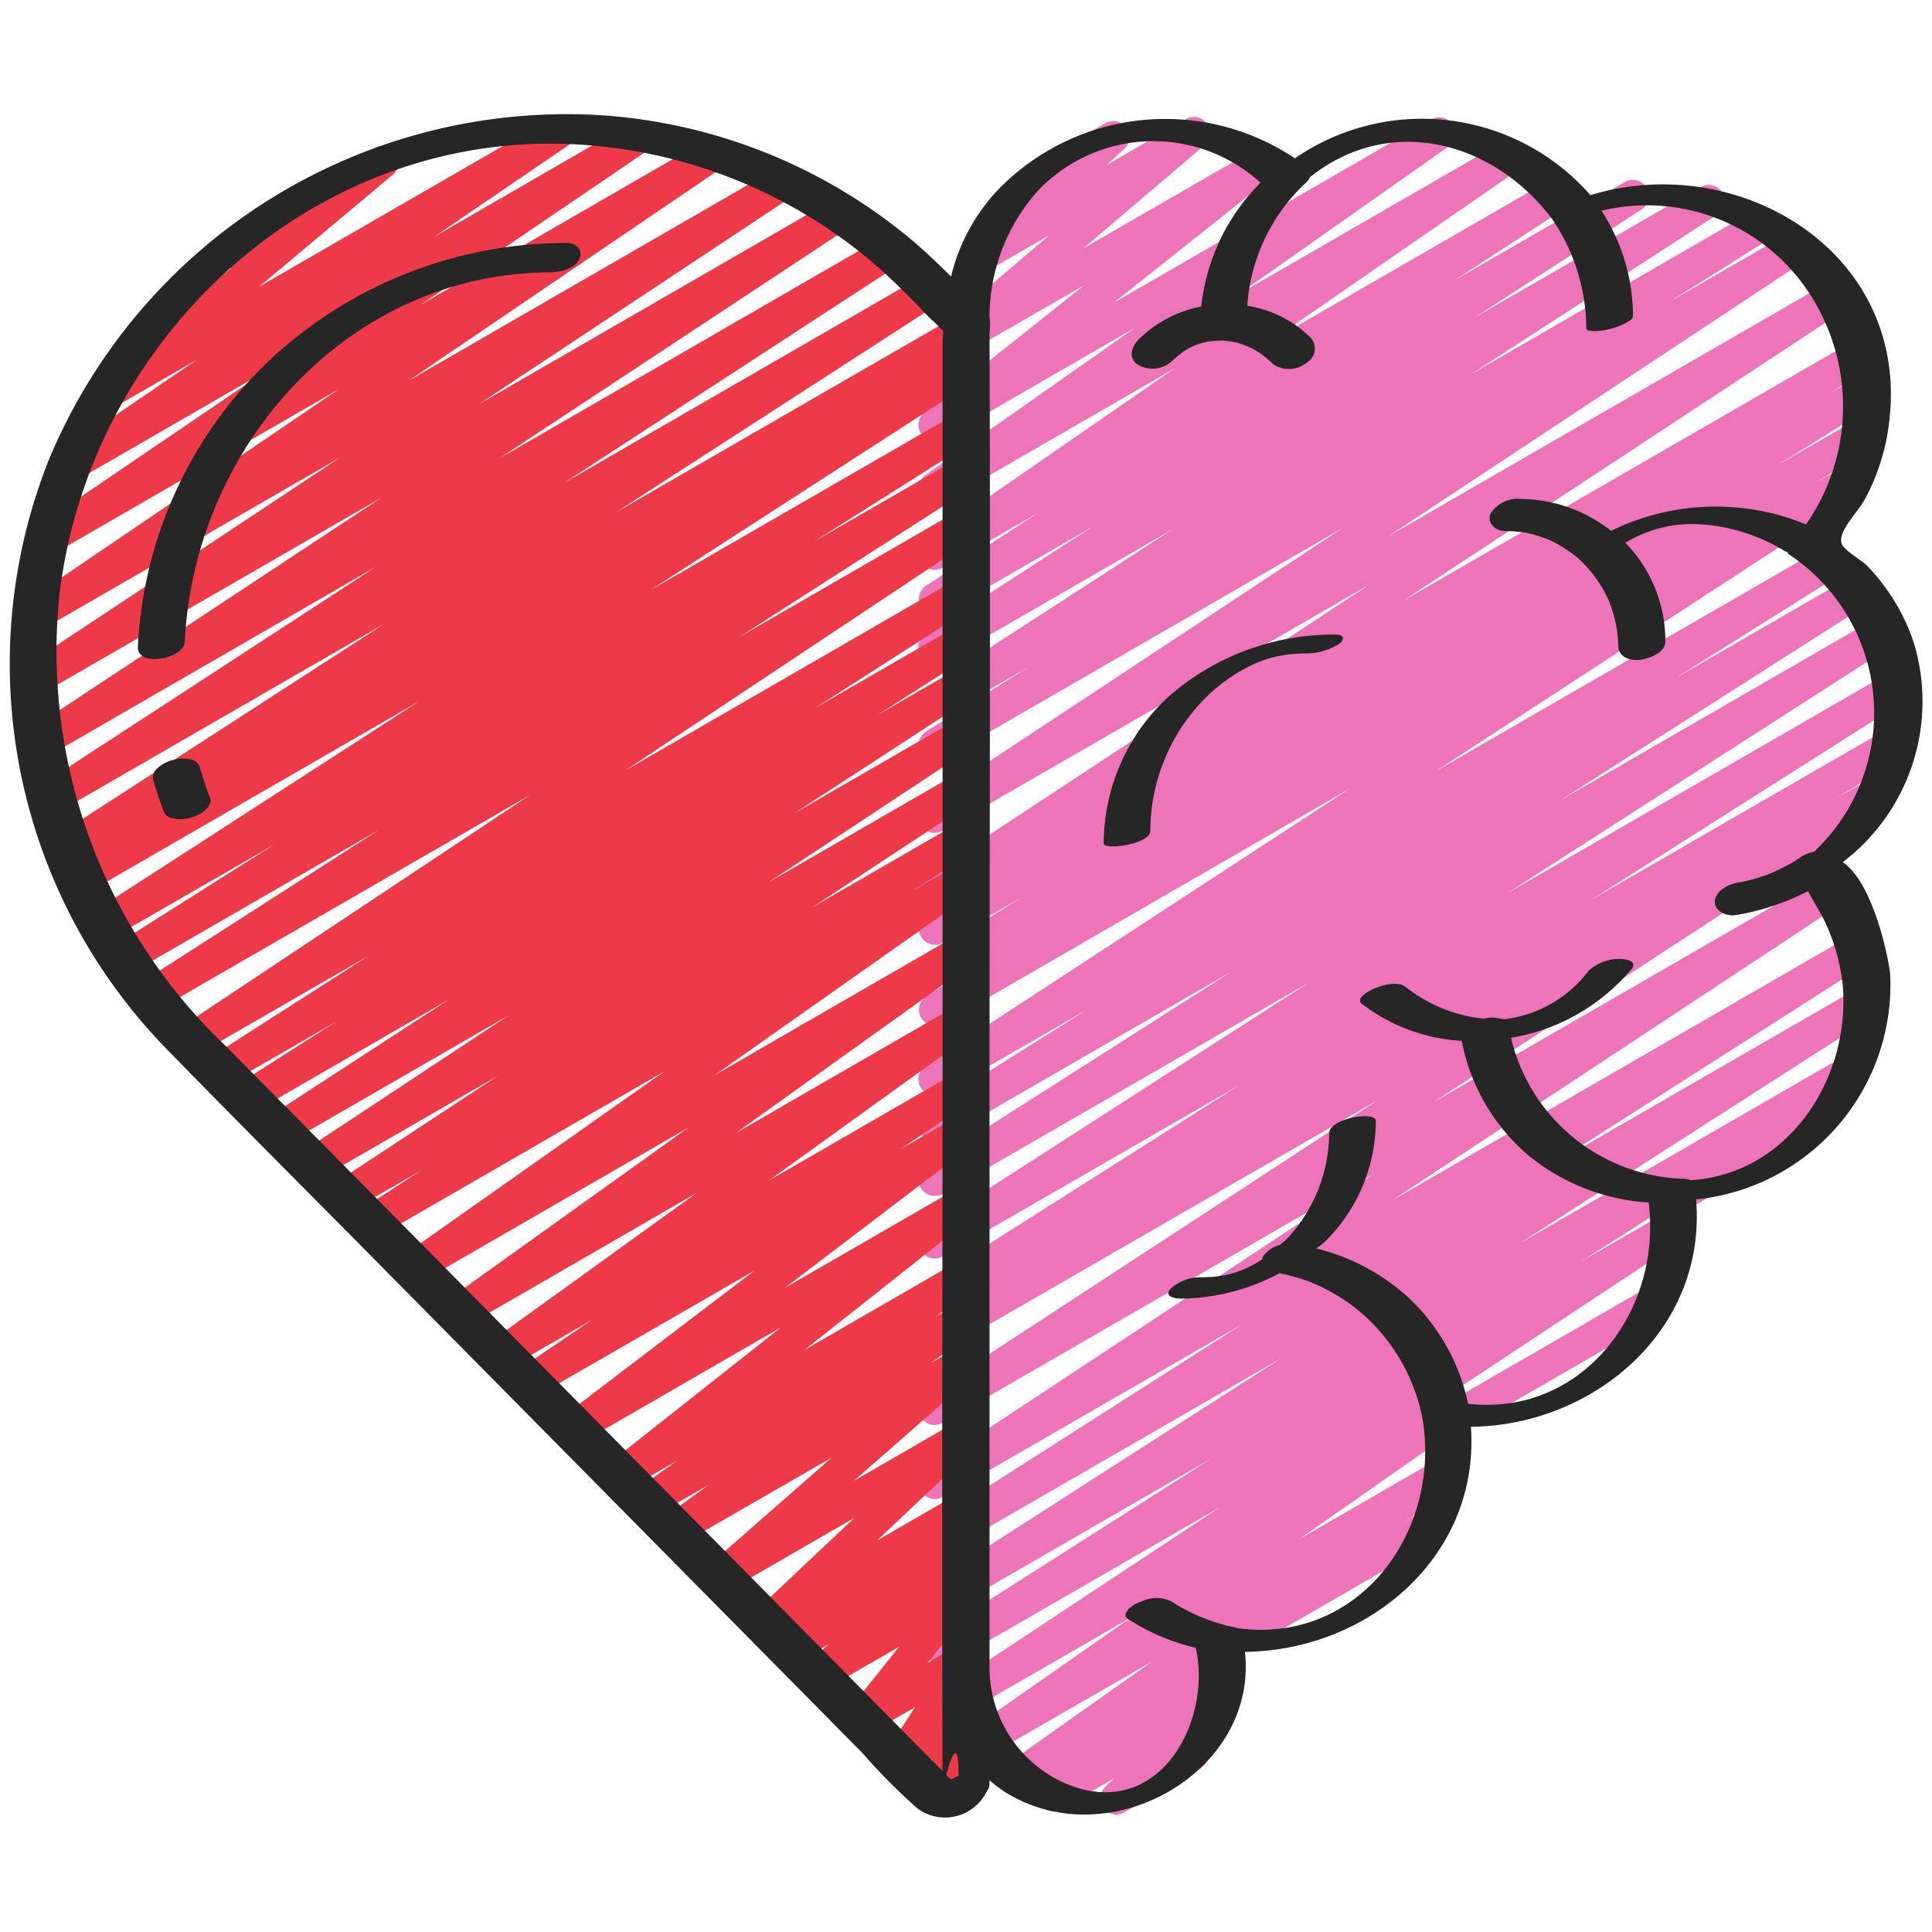
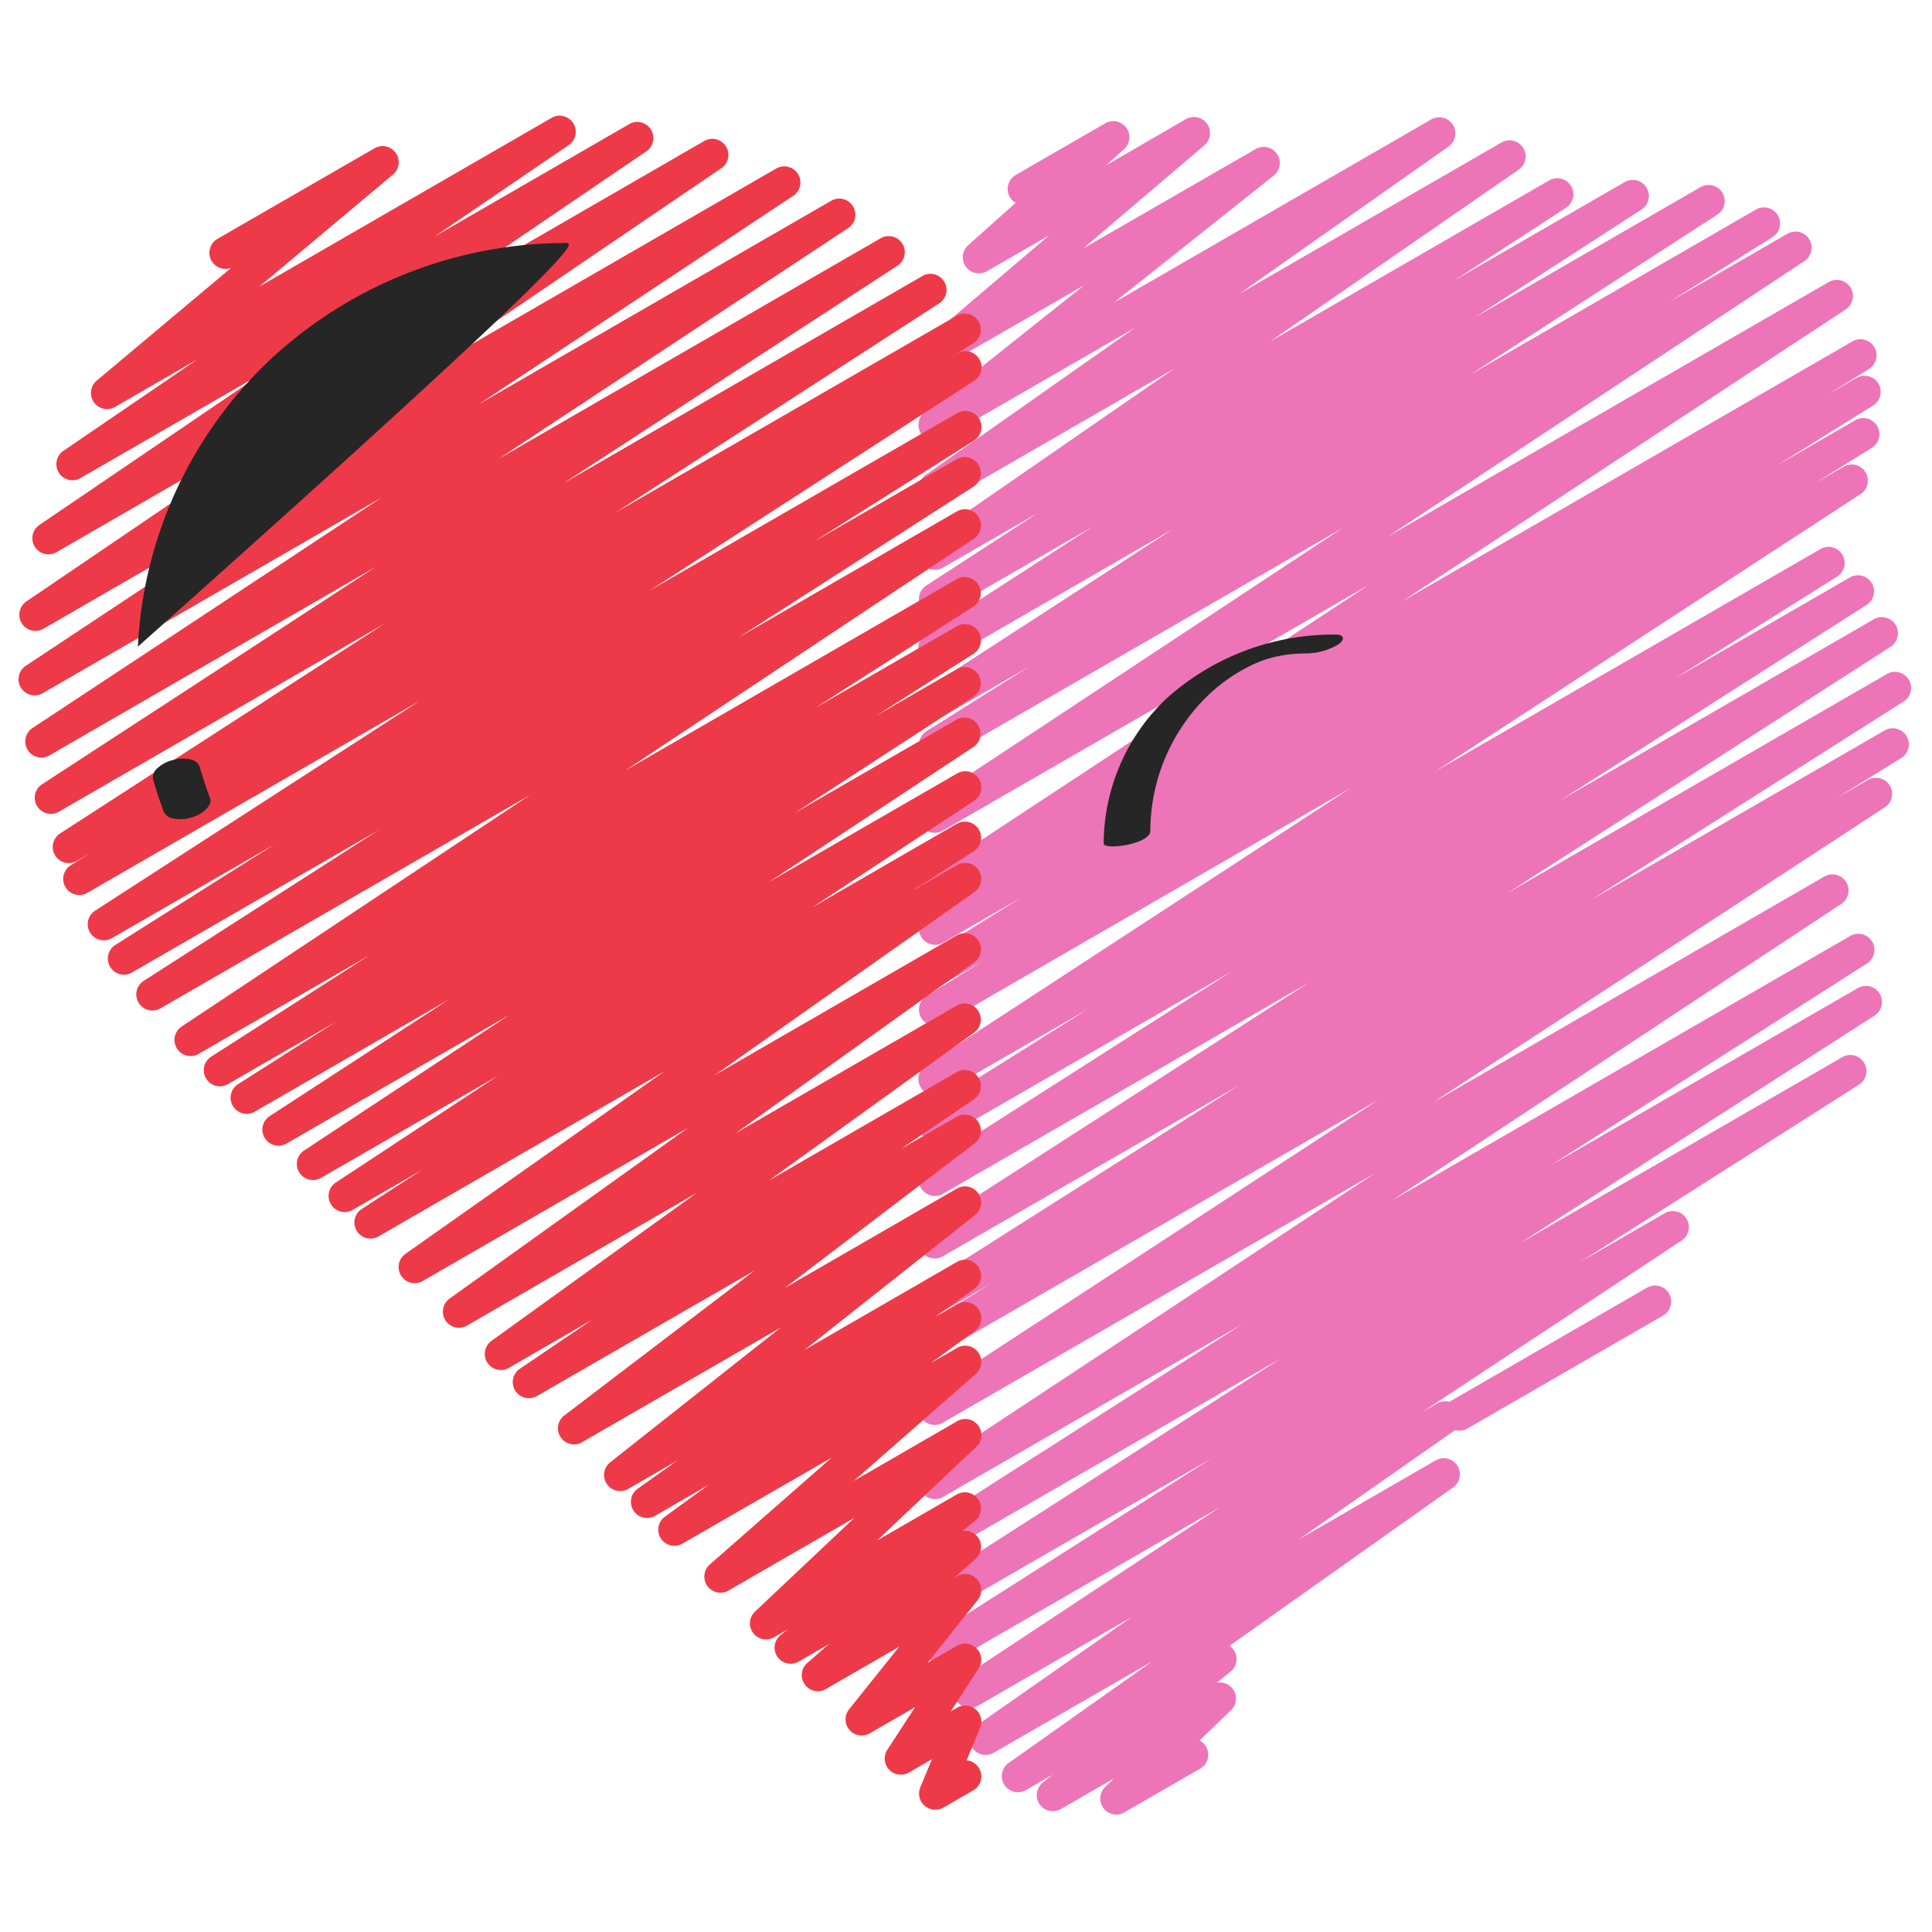
<svg xmlns="http://www.w3.org/2000/svg" id="Icons" viewBox="0 0 60 60">
  <defs>
    <style>.cls-1{fill:#ed75b7;}.cls-2{fill:#ee3a48;}.cls-3{fill:#262626;}</style>
  </defs>
  <title>011 - Mental Health</title>
-   <path class="cls-1" d="M38.288,51.407a.5.5,0,0,1-.25-.932l6.127-3.537a.5.5,0,1,1,.5.865L38.538,51.34A.494.494,0,0,1,38.288,51.407Z" />
  <path class="cls-1" d="M45.324,44.431a.5.5,0,0,1-.25-.933l6.078-3.51a.5.5,0,0,1,.5.866l-6.078,3.509A.5.5,0,0,1,45.324,44.431Z" />
-   <path class="cls-1" d="M52.51,37.428a.5.5,0,0,1-.25-.933l4.345-2.509a.5.5,0,0,1,.5.866L52.76,37.36A.5.5,0,0,1,52.51,37.428Z" />
  <path class="cls-1" d="M34.669,56.354a.5.5,0,0,1-.347-.86l.274-.264-1.645.95a.5.5,0,0,1-.565-.822l.294-.238-.819.473a.5.5,0,0,1-.539-.841L35.777,51.6,30.86,54.434a.5.5,0,0,1-.536-.843l4.826-3.375-4.787,2.763a.5.5,0,0,1-.526-.849L37.9,46.8l-8.4,4.849a.5.5,0,0,1-.519-.854L37.614,45.3,29.28,50.113a.5.5,0,0,1-.52-.853l11.03-7.08L29.279,48.248a.5.5,0,0,1-.519-.854l9.82-6.27-9.3,5.369a.5.5,0,0,1-.526-.849L42.71,36.43,29.278,44.185a.5.5,0,0,1-.523-.852L42.8,34.159,29.278,41.965a.5.5,0,0,1-.513-.858l2.016-1.248-1.5.868a.5.5,0,0,1-.518-.855l9.712-6.164-9.195,5.308a.5.5,0,0,1-.52-.854l11.893-7.65L29.277,37.078a.5.5,0,0,1-.519-.854l9.5-6.058-8.985,5.187a.5.5,0,0,1-.516-.857l5.011-3.146-4.5,2.594a.5.5,0,0,1-.524-.851l13.189-8.611L29.275,31.8a.5.5,0,0,1-.513-.857l1.761-1.092-1.248.719a.5.5,0,0,1-.514-.857l2.986-1.856-2.472,1.426a.5.5,0,0,1-.513-.857l1.275-.79-.762.439a.5.5,0,0,1-.525-.85l13.775-9.069L29.274,25.8a.5.5,0,0,1-.525-.85L41.694,16.4l-12.42,7.17a.5.5,0,0,1-.516-.855l3.2-2.009-2.68,1.547a.5.5,0,0,1-.522-.853l7.672-4.969-7.15,4.128a.5.5,0,0,1-.522-.853l5.175-3.349-4.653,2.686a.5.5,0,0,1-.523-.851l3.477-2.26-2.955,1.7a.5.5,0,0,1-.534-.844l7.731-5.343-7.2,4.155a.5.5,0,0,1-.538-.842l6.512-4.578L29.271,13.63a.5.5,0,0,1-.561-.824l4.966-3.952L29.4,11.32a.5.5,0,0,1-.574-.813l3.76-3.2L30.65,8.422a.5.5,0,0,1-.583-.806L31.542,6.3a.507.507,0,0,1-.182-.183.5.5,0,0,1,.183-.682l2.781-1.606a.5.5,0,0,1,.583.806l-.557.5L36.828,3.7a.5.5,0,0,1,.574.814l-3.759,3.2L38.994,4.63a.5.5,0,0,1,.562.824L34.59,9.4l9.86-5.692a.5.5,0,0,1,.537.842L38.48,9.13l8.153-4.707a.5.5,0,0,1,.534.844l-7.729,5.342,8.687-5.015a.5.5,0,0,1,.522.851L45.17,8.706l5.29-3.054a.5.5,0,0,1,.521.853L45.8,9.859l7.018-4.051a.5.5,0,0,1,.522.852l-7.667,4.967L54.546,6.5a.5.5,0,0,1,.516.855l-3.2,2.01,3.657-2.111a.5.5,0,0,1,.526.849L43.1,16.664,56.8,8.755a.5.5,0,0,1,.525.85l-13.778,9.07,13.974-8.068a.5.5,0,0,1,.514.858l-1.264.783.9-.52a.5.5,0,0,1,.513.857L55.2,14.446l2.425-1.4a.5.5,0,0,1,.514.857L56.375,15l.871-.5a.5.5,0,0,1,.524.852L44.583,23.952l11.961-6.905a.5.5,0,0,1,.516.856l-5.018,3.152,5.42-3.129a.5.5,0,0,1,.518.854l-9.5,6.061,9.709-5.606a.5.5,0,0,1,.52.854L46.812,27.737l11.8-6.812a.5.5,0,0,1,.518.854l-9.715,6.167,9.129-5.27a.5.5,0,0,1,.513.857l-2.015,1.248.978-.564a.5.5,0,0,1,.523.851L44.5,34.24l12.171-7.026a.5.5,0,0,1,.525.849l-13.96,9.216,14.216-8.207a.5.5,0,0,1,.52.855l-9.814,6.265L57.7,30.684a.5.5,0,0,1,.521.853L47.2,38.611,57.215,32.83a.5.5,0,0,1,.518.855l-8.647,5.5,2.625-1.515a.5.5,0,0,1,.525.849l-8.058,5.328.456-.263a.5.5,0,0,1,.536.843l-4.827,3.376,4.251-2.454a.5.5,0,0,1,.539.84l-6.948,4.923a.5.5,0,0,1,.033.8l-.429.347a.506.506,0,0,1,.495.19.5.5,0,0,1-.053.661l-.976.942a.491.491,0,0,1,.2.191.5.5,0,0,1-.182.683l-2.352,1.357A.489.489,0,0,1,34.669,56.354Z" />
  <path class="cls-2" d="M29.042,56.2a.5.5,0,0,1-.462-.692l.364-.875-.723.417a.5.5,0,0,1-.67-.7l.866-1.331-1.407.811a.5.5,0,0,1-.641-.745l1.555-1.944-2.275,1.313a.494.494,0,0,1-.656-.142.5.5,0,0,1,.078-.667l.671-.584-.936.54a.5.5,0,0,1-.562-.824l.218-.174-.409.236a.5.5,0,0,1-.594-.8l3.074-2.9-3.908,2.256a.5.5,0,0,1-.58-.809l3.783-3.318L21.19,47.941a.5.5,0,0,1-.544-.837l1.361-.99-1.67.964a.5.5,0,0,1-.539-.84l1.234-.878-1.524.88a.5.5,0,0,1-.56-.825l5.3-4.188-6.175,3.565a.5.5,0,0,1-.553-.83l5.908-4.5-6.765,3.9a.5.5,0,0,1-.531-.845L18.4,40.979,15.8,42.484a.5.5,0,0,1-.542-.838l6.38-4.6L14.5,41.17a.5.5,0,0,1-.541-.839l7.413-5.308-8.243,4.759a.5.5,0,0,1-.671-.163.5.5,0,0,1,.133-.679l8.053-5.674L11.753,38.4a.5.5,0,0,1-.521-.853L13.1,36.336l-2.152,1.242a.5.5,0,0,1-.525-.85l5.035-3.315L9.963,36.584a.5.5,0,0,1-.525-.85l6.369-4.207L8.9,35.513a.5.5,0,0,1-.523-.852l5.566-3.621L7.921,34.519a.5.5,0,0,1-.519-.855l3.032-1.932L7.081,33.668a.5.5,0,0,1-.52-.854l4.913-3.147L6.158,32.735a.5.5,0,0,1-.527-.848l10.834-7.2L4.973,31.321a.5.5,0,0,1-.52-.853l7.308-4.69L4.09,30.207a.5.5,0,0,1-.517-.855l4.943-3.123-5.031,2.9a.5.5,0,0,1-.522-.853l10.057-6.5-10.3,5.948a.5.5,0,0,1-.514-.858l.6-.371-.43.248a.5.5,0,0,1-.521-.852l10.093-6.525L1.83,25.208a.5.5,0,0,1-.523-.852L11.678,17.6,1.524,23.466A.5.5,0,0,1,1,22.616l10.86-7.17L1.339,21.52a.5.5,0,0,1-.527-.85l9.76-6.468L1.345,19.528a.5.5,0,0,1-.531-.846l9.708-6.595L1.748,17.153a.5.5,0,0,1-.532-.845l7.021-4.772L2.489,14.854a.5.5,0,0,1-.531-.845L6.13,11.161,3.581,12.633a.5.5,0,0,1-.572-.817l4.174-3.5A.5.5,0,0,1,6.57,8.1a.5.5,0,0,1,.183-.682L11.63,4.606a.5.5,0,0,1,.571.817L8.054,8.9l9.075-5.239a.5.5,0,0,1,.532.846L13.493,7.348l6.059-3.5a.5.5,0,0,1,.531.845L13.066,9.464l8.8-5.083a.5.5,0,0,1,.531.847l-9.714,6.6L24.093,5.241a.5.5,0,0,1,.527.85l-9.756,6.466L25.813,6.235a.5.5,0,0,1,.526.85l-10.86,7.169L27.348,7.4a.5.5,0,0,1,.523.852L17.5,15.009,28.681,8.552A.5.5,0,0,1,29.2,9.4l-10.086,6.52L29.72,9.8a.5.5,0,0,1,.514.857l-.612.38.1-.057a.5.5,0,0,1,.522.853l-10.055,6.5,9.533-5.5a.5.5,0,0,1,.517.856L25.29,16.813l4.43-2.557a.5.5,0,0,1,.52.853L22.934,19.8,29.72,15.88a.5.5,0,0,1,.527.849l-10.83,7.2,10.3-5.948a.5.5,0,0,1,.52.853l-4.925,3.155,4.406-2.543a.5.5,0,0,1,.518.855l-3.02,1.925,2.5-1.445a.5.5,0,0,1,.522.852l-5.564,3.621,5.042-2.911a.5.5,0,0,1,.525.849L23.87,27.4l5.851-3.378a.5.5,0,0,1,.525.851l-5.025,3.308,4.5-2.6a.5.5,0,0,1,.521.853l-1.872,1.21,1.351-.779a.5.5,0,0,1,.538.842L22.2,33.387l7.517-4.34a.5.5,0,0,1,.541.839l-7.41,5.305,6.869-3.965a.5.5,0,0,1,.543.837l-6.382,4.6,5.839-3.37a.5.5,0,0,1,.531.846l-2.267,1.541,1.736-1a.5.5,0,0,1,.553.83L24.37,40l5.351-3.09a.5.5,0,0,1,.56.825l-5.3,4.191,4.746-2.741a.5.5,0,0,1,.539.84l-1.233.877.694-.4a.5.5,0,0,1,.544.837l-1.365.993.821-.474a.5.5,0,0,1,.579.809L26.518,45.99l3.2-1.849a.5.5,0,0,1,.593.8l-3.073,2.9,2.48-1.431a.5.5,0,0,1,.562.823l-.391.312a.5.5,0,0,1,.407.871L29.632,49l.09-.052a.5.5,0,0,1,.641.745l-1.556,1.946.915-.529a.5.5,0,0,1,.67.705l-.866,1.333.2-.114a.5.5,0,0,1,.712.625l-.42,1.011a.5.5,0,0,1,.208.931l-.93.537A.5.5,0,0,1,29.042,56.2Z" />
-   <path class="cls-3" d="M59.451,20.014a6.108,6.108,0,0,0-.81-1.641,6.29,6.29,0,0,0-.659-.807c-.152-.156-.714-.476-.786-.68-.132-.379.488-.962.713-1.37A6.69,6.69,0,0,0,58.682,13c.562-5.23-4.731-8.336-9.288-6.939a6.956,6.956,0,0,0-9.18-1.144,7.233,7.233,0,0,0-9.228.986,5.942,5.942,0,0,0-1.45,2.686c-.44-.437-.888-.865-1.369-1.259A16.784,16.784,0,0,0,18.6,3.574a17.422,17.422,0,0,0-17.081,10.7A17.129,17.129,0,0,0,5.178,32.581c2.157,2.215,4.348,4.4,6.521,6.6L22.6,50.209l4.178,4.227a19.091,19.091,0,0,0,1.7,1.716,1.439,1.439,0,0,0,2.165-.518.347.347,0,0,0,.084-.211v-.139a3.988,3.988,0,0,0,.464.355c3.214,2.044,7.885-.585,7.472-4.338,3.837-.047,7.3-2.968,7.018-6.991,3.835-.039,7.334-3.029,6.991-7.061A6.708,6.708,0,0,0,58.7,30.226c-.1-.752-.583-2.843-1.47-3.452A6.272,6.272,0,0,0,59.451,20.014ZM29.54,55.262c-.039-.032-.075-.062-.1-.083l-.055-.056c.342-1.232.382-.5.388.025A1.237,1.237,0,0,0,29.54,55.262ZM28.4,54.122l-3.7-3.744-10.1-10.221L7.046,32.522A16.924,16.924,0,0,1,1.854,18.405C2.782,10.869,9.083,4.622,16.8,4.463A15.542,15.542,0,0,1,27.106,8.156c.461.393.89.817,1.316,1.246.192.2.374.408.58.588.077.068.226.251.28.262a.859.859,0,0,1,.007.1v.011c-.006.089-.017.179-.017.244v22.48c0,7.305-.027,14.61,0,21.915ZM52.511,36.65a.78.78,0,0,0-.224-.041,5.691,5.691,0,0,1-5.361-4.379A6.218,6.218,0,0,0,50.664,30.1c.208-.255-.181-.325-.364-.319a1.4,1.4,0,0,0-.964.367,3.858,3.858,0,0,1-2.572,1.5c-.039,0-.078,0-.118,0a1.014,1.014,0,0,0-.561-.012,4.654,4.654,0,0,1-2.434-.988c-.24-.187-.694-.058-.945.04-.111.044-.645.3-.412.486a5.585,5.585,0,0,0,3.1,1.15,6.212,6.212,0,0,0,2.095,3.576A6.559,6.559,0,0,0,51.2,37.346c.428,3.366-2.069,6.656-5.608,6.247a6.294,6.294,0,0,0-1.8-3.247,6.542,6.542,0,0,0-2.912-1.573c.073-.063.158-.11.228-.176a5.258,5.258,0,0,0,1.619-3.791c0-.307-1.445-.083-1.448.388a4.835,4.835,0,0,1-1.312,3.278c-.068.071-.148.126-.219.191a.9.9,0,0,0-.527.365c-.017.03-.009.05-.018.077a3.729,3.729,0,0,1-.5.283l-.166.069c-.044.017-.088.032-.133.048,0,0-.128.039-.152.046-.059.016-.12.03-.18.044l-.119.022c-.016,0-.152.021-.182.027-.153.015-.308.021-.462.022a1.39,1.39,0,0,0-.964.364c-.218.257.192.3.36.3a6.632,6.632,0,0,0,3.031-.788,7.145,7.145,0,0,1,.7.182,4.8,4.8,0,0,1,.759.322,5.576,5.576,0,0,1,1.364.987,5.815,5.815,0,0,1,1.624,3.057l0,0c.564,3.535-2.016,6.978-5.745,6.476a.822.822,0,0,0-.137-.039l-.13-.027-.042-.009c-.072-.015-.142-.037-.212-.057q-.234-.068-.462-.155a6.123,6.123,0,0,1-.842-.4c-.083-.05-.166-.1-.247-.153a1.079,1.079,0,0,0-.948.024.886.886,0,0,0-.4.257c-.049.07-.108.191-.01.256a6.6,6.6,0,0,0,2.128.911c.491,2.2-1.01,5.151-3.669,4.352a3.924,3.924,0,0,1-2.737-3.708V34.558c0-8.07.031-16.141,0-24.211a2.009,2.009,0,0,0,0-.5A5.906,5.906,0,0,1,32.2,5.96a4.94,4.94,0,0,1,6.946-.286,6.41,6.41,0,0,0-1.84,3.844,3.813,3.813,0,0,0-1.921,1c-.228.223-.372.567-.063.8a.9.9,0,0,0,1.042-.074,3.63,3.63,0,0,1,.427-.354l.014-.011.006,0c.035-.018.069-.04.1-.059.079-.042.16-.079.242-.115l.007,0,.111-.035c.084-.026.17-.045.255-.065l.01,0c.047,0,.093-.011.139-.015.088-.008.175-.012.263-.012l.067,0,.065.007c.088.009.174.022.26.039l.115.025h0l.025.009c.084.029.167.056.25.09s.155.068.23.107l.027.015c.043.027.086.053.127.082a3.152,3.152,0,0,1,.452.371.883.883,0,0,0,1.043-.074.5.5,0,0,0,.064-.8,3.547,3.547,0,0,0-1.927-.952,5.722,5.722,0,0,1,1.83-3.83.428.428,0,0,0,.114-.162c2.475-1.98,5.687-1.13,7.513,1.283a6.071,6.071,0,0,1,1.071,3.414c0,.079.226.081.249.082a1.956,1.956,0,0,0,.527-.08,2.032,2.032,0,0,0,.5-.2c.072-.043.176-.1.175-.2a6.054,6.054,0,0,0-.979-3.26,6.025,6.025,0,0,1,6.614,2.822,6.411,6.411,0,0,1-.262,6.919,7.394,7.394,0,0,0-6.054.2,4.61,4.61,0,0,0-2.785-.99,1.015,1.015,0,0,0-.946.432c-.15.3.131.563.43.566.129,0,.259.006.388.018.073.007.145.016.217.027l.067.011a3.922,3.922,0,0,1,.694.214l.069.03.033.016c.046.024.093.047.14.073.107.058.211.122.313.19a2.787,2.787,0,0,1,.518.423,3.858,3.858,0,0,1,.78,1.136,3.968,3.968,0,0,1,.307,1.427c0,.344.356.47.659.435.26-.03.807-.213.8-.563a4.36,4.36,0,0,0-1.241-3.074,3.99,3.99,0,0,1,2.092-.582,5.668,5.668,0,0,1,2.876.851.367.367,0,0,0,.069.018c.006.021,0,.045.023.06a5.908,5.908,0,0,1,.8,9.249,1.2,1.2,0,0,0-.424.172c-.09.062-.181.122-.274.179l-.006,0c-.039.021-.078.044-.118.065a5.933,5.933,0,0,1-.558.265l-.134.053c-.1.034-.2.067-.306.1s-.189.051-.284.074q-.083.019-.165.036c-.054.011-.261.047-.011,0a1.218,1.218,0,0,0-.546.2.593.593,0,0,0-.256.373c-.02.338.372.5.662.449a7.551,7.551,0,0,0,2.23-.743c.178.317.41.72.482.858a6.115,6.115,0,0,1,.6,2.072C57.47,33.507,55.531,36.464,52.511,36.65Z" />
  <path class="cls-3" d="M41.471,19.707a7.769,7.769,0,0,0-5.229,1.971,6.229,6.229,0,0,0-1.966,4.516c0,.222,1.446.025,1.448-.388a5.882,5.882,0,0,1,1.553-3.965,5.285,5.285,0,0,1,1.587-1.181,3.456,3.456,0,0,1,.786-.273l.145-.028c.108-.02.142-.025.226-.035a4.793,4.793,0,0,1,.508-.031,1.971,1.971,0,0,0,1.025-.275C41.77,19.88,41.765,19.7,41.471,19.707Z" />
-   <path class="cls-3" d="M17.583,7.546A13.5,13.5,0,0,0,8.465,11.1a13.146,13.146,0,0,0-4.183,8.982c-.032.655,1.429.392,1.456-.155.3-6.058,5.054-11.418,11.3-11.468.309,0,.806-.09.952-.413C18.127,7.745,17.879,7.543,17.583,7.546Z" />
+   <path class="cls-3" d="M17.583,7.546A13.5,13.5,0,0,0,8.465,11.1a13.146,13.146,0,0,0-4.183,8.982C18.127,7.745,17.879,7.543,17.583,7.546Z" />
  <path class="cls-3" d="M6.2,23.806a.376.376,0,0,0-.287-.223,1.1,1.1,0,0,0-.543.021,1.075,1.075,0,0,0-.481.253.37.37,0,0,0-.138.337q.144.507.329,1a.378.378,0,0,0,.287.223,1.1,1.1,0,0,0,.543-.021,1.075,1.075,0,0,0,.481-.253c.079-.083.184-.212.138-.337Q6.345,24.313,6.2,23.806Z" />
</svg>